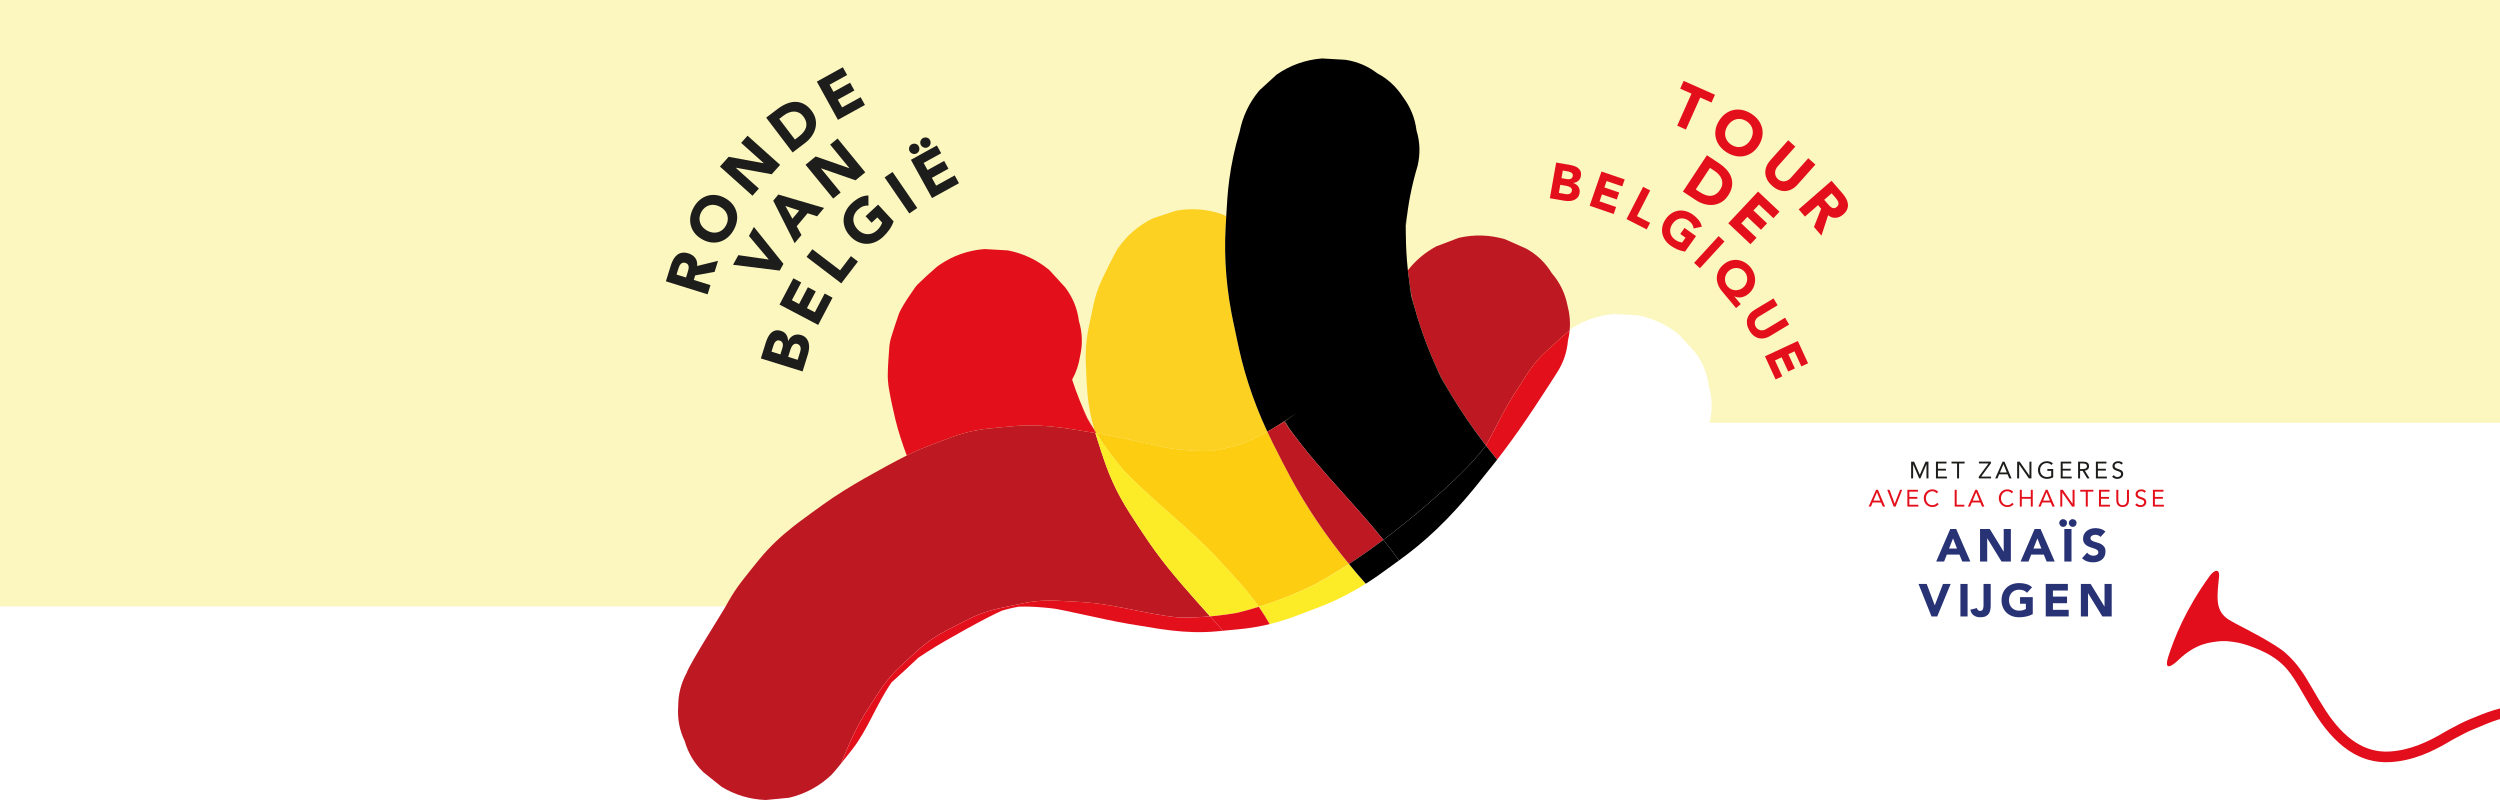
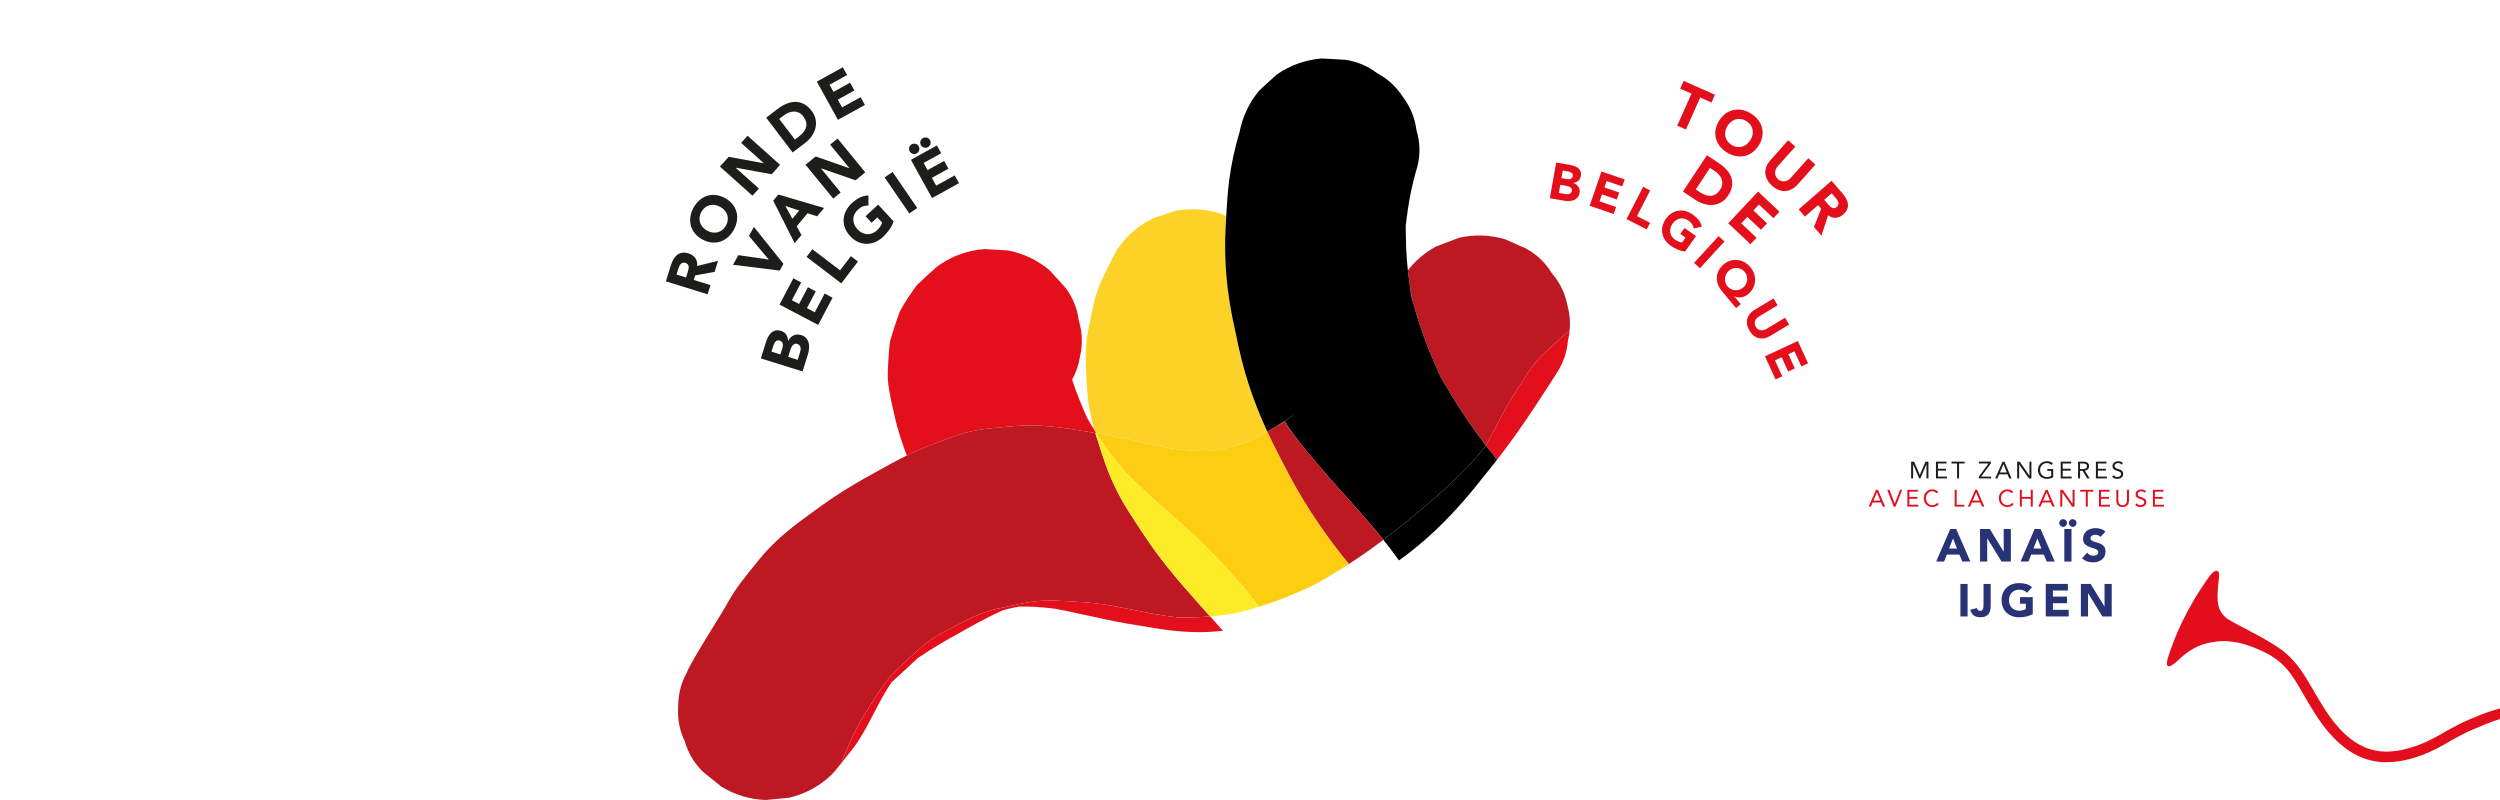
<svg xmlns="http://www.w3.org/2000/svg" id="Laag_1" width="1500" height="480" viewBox="0 0 1500 480">
  <defs>
    <style>.cls-1{fill:#e20e1b;}.cls-2{fill:#fceb27;}.cls-3{fill:#1d1d1b;}.cls-4{fill:#be1823;}.cls-5{opacity:.9;}.cls-5,.cls-6{fill:#fccd11;}.cls-7{fill:#fcf6bf;}.cls-8{fill:#e30f1b;}.cls-9{fill:#fff;}.cls-10{fill:#283376;}</style>
  </defs>
  <rect class="cls-9" width="1500" height="480" />
-   <path class="cls-7" d="M777.568,253.68h136.082c2.207-3.204,4.394-6.422,6.547-9.663,2.97-4.47,5.897-8.969,8.802-13.481,1.412-2.194,2.819-4.391,4.224-6.589,3.937-6.005,6.183-12.515,6.737-19.528.497-1.988.839-3.98,1.036-5.977.178-.131.353-.266.532-.395,8.191-5.655,17.248-8.875,27.17-9.662,4.68.27,9.36.541,14.04.81,9.294,1.812,17.579,5.75,24.853,11.814l9.493,10.375c4.545,6.035,7.265,12.719,8.159,20.053,2.11,6.911,2.341,13.963.692,21.156-.056.367-.135.723-.2,1.086h475.423V-.565H-.725v364.396h778.293v-110.151Z" />
  <path class="cls-3" d="M558.27,86.41c.221-.827.116-1.629-.314-2.408-.429-.778-1.063-1.26-1.899-1.447-.837-.186-1.633-.071-2.39.347-.367.203-.666.467-.896.791-.23.324-.397.671-.505,1.04-.106.37-.14.755-.101,1.157.038.402.153.776.344,1.121.203.368.467.68.793.938.325.258.678.45,1.059.578.381.128.776.179,1.183.15.408-.027.806-.149,1.195-.364.799-.441,1.31-1.075,1.53-1.902M551.527,90.133c.22-.826.116-1.629-.314-2.407-.429-.778-1.063-1.26-1.899-1.447-.837-.186-1.633-.071-2.39.347-.368.203-.666.466-.896.791-.23.324-.398.671-.505,1.04-.106.37-.141.755-.102,1.157.039.401.154.776.344,1.121.203.368.467.681.793.938.325.258.679.45,1.06.578.38.128.775.179,1.183.151.408-.028.806-.149,1.195-.364.799-.441,1.309-1.075,1.53-1.903M559.215,118.843l16.178-8.932-2.578-4.669-11.12,6.14-2.578-4.668,9.953-5.495-2.578-4.669-9.953,5.495-2.363-4.279,10.537-5.817-2.578-4.669-15.594,8.61,12.674,22.953ZM545.592,128.069l4.765-3.267-14.828-21.624-4.764,3.267,14.827,21.624ZM526.868,122.769l-7.533,6.963,3.619,3.916,3.455-3.192,2.89,3.128c-.198.586-.536,1.294-1.014,2.122-.478.829-1.18,1.67-2.104,2.524-.907.838-1.869,1.443-2.888,1.813-1.019.371-2.047.522-3.084.455-1.037-.067-2.044-.347-3.021-.839-.976-.492-1.883-1.192-2.721-2.099-.821-.888-1.443-1.843-1.866-2.865-.422-1.021-.626-2.051-.612-3.09.015-1.039.247-2.052.696-3.039.45-.987,1.127-1.899,2.034-2.737,1.088-1.006,2.137-1.689,3.147-2.051,1.01-.362,2.082-.512,3.215-.45l-.024-6.029c-1.817-.001-3.546.411-5.185,1.237-1.64.827-3.231,1.952-4.772,3.376-1.505,1.391-2.674,2.909-3.507,4.553-.834,1.645-1.306,3.334-1.418,5.068-.112,1.735.151,3.466.791,5.194.64,1.729,1.671,3.364,3.096,4.905,1.425,1.541,2.973,2.699,4.646,3.472,1.673.774,3.378,1.173,5.115,1.197,1.737.025,3.459-.313,5.164-1.015,1.704-.702,3.309-1.747,4.814-3.138,1.415-1.307,2.667-2.734,3.759-4.281,1.092-1.547,1.962-3.225,2.609-5.034l-9.3-10.063ZM504.775,170.025l9.991-13.106-4.241-3.233-6.488,8.512-16.611-12.663-3.503,4.595,20.852,15.895ZM490.91,194.96l8.611-16.35-4.718-2.485-5.92,11.239-4.718-2.485,5.298-10.059-4.718-2.485-5.298,10.059-4.325-2.278,5.608-10.649-4.718-2.485-8.301,15.761,23.199,12.218ZM472.904,214.119l1.3-4.172c.14-.448.326-.92.558-1.417.233-.496.513-.939.841-1.328.329-.389.721-.674,1.178-.855.458-.18.981-.179,1.57.004.543.169.967.425,1.274.766.307.342.524.726.649,1.152.126.428.167.874.125,1.339-.042.466-.129.91-.26,1.335l-1.543,4.949-5.692-1.774ZM462.898,210.999l1.168-3.748c.133-.424.309-.847.532-1.27.222-.421.483-.78.781-1.075.3-.295.654-.5,1.066-.618.411-.118.877-.096,1.395.066.495.155.888.387,1.179.698.291.311.491.664.601,1.06.109.397.147.816.112,1.257-.034.442-.118.875-.25,1.299l-1.246,3.995-5.339-1.665ZM481.543,222.863l3.197-10.253c.345-1.107.575-2.258.688-3.451.114-1.192.039-2.321-.224-3.386-.263-1.065-.748-2.018-1.456-2.859-.707-.841-1.721-1.467-3.041-1.879-.801-.25-1.596-.355-2.384-.317-.788.04-1.523.218-2.204.535-.681.318-1.297.759-1.848,1.325-.551.565-1.014,1.242-1.389,2.03l-.071-.022c.004-1.421-.337-2.672-1.022-3.752-.685-1.08-1.734-1.841-3.148-2.282-1.367-.426-2.547-.496-3.542-.212-.994.285-1.856.792-2.588,1.52-.731.729-1.344,1.618-1.84,2.666-.495,1.048-.912,2.114-1.249,3.199l-2.91,9.334,25.031,7.804Z" />
  <path class="cls-3" d="M502.775,71.912l16.178-8.933-2.578-4.669-11.12,6.14-2.578-4.669,9.953-5.495-2.578-4.669-9.953,5.496-2.363-4.279,10.537-5.818-2.578-4.669-15.594,8.61,12.674,22.954ZM467.529,71.341l2.713-2.061c.963-.731,1.976-1.307,3.037-1.726,1.062-.418,2.104-.628,3.126-.63,1.022-.002,2.013.231,2.971.697.959.466,1.826,1.21,2.602,2.232.896,1.18,1.463,2.323,1.698,3.43.237,1.108.211,2.166-.077,3.174-.288,1.009-.806,1.969-1.556,2.88-.75.911-1.656,1.769-2.718,2.575l-2.388,1.814-9.408-12.386ZM475.563,91.468l7.52-5.712c1.553-1.179,2.866-2.533,3.938-4.06,1.072-1.527,1.816-3.139,2.233-4.836.417-1.695.455-3.431.117-5.204-.339-1.772-1.151-3.505-2.435-5.196-1.448-1.907-3.01-3.279-4.684-4.116-1.674-.836-3.389-1.247-5.144-1.232-1.755.016-3.527.408-5.315,1.177-1.788.769-3.518,1.788-5.189,3.057l-6.901,5.242,15.86,20.879ZM451.481,117.434l3.856-4.303-13.901-12.455.05-.055,21.537,3.933,5.042-5.627-19.528-17.497-3.855,4.302,13.57,12.159-.05.055-21.008-3.857-5.239,5.847,19.527,17.497ZM421.584,136.248c-.723-.836-1.241-1.749-1.554-2.741-.313-.99-.412-2.025-.297-3.103.116-1.078.472-2.158,1.068-3.239.597-1.08,1.32-1.957,2.171-2.63.851-.672,1.779-1.14,2.784-1.403,1.006-.263,2.054-.311,3.147-.145,1.093.166,2.169.541,3.228,1.126,1.081.597,1.977,1.311,2.689,2.14.712.831,1.225,1.741,1.538,2.731.313.992.412,2.026.296,3.104-.115,1.078-.472,2.158-1.068,3.238-.597,1.081-1.319,1.958-2.171,2.63-.851.673-1.778,1.141-2.784,1.404-1.005.263-2.049.314-3.131.154-1.082-.159-2.163-.538-3.244-1.134-1.059-.584-1.951-1.295-2.673-2.131M426.861,145.463c1.831.207,3.575.049,5.232-.475,1.657-.524,3.184-1.387,4.581-2.59,1.397-1.202,2.59-2.701,3.581-4.495.99-1.794,1.622-3.603,1.895-5.426.273-1.823.19-3.575-.251-5.257-.439-1.681-1.235-3.241-2.387-4.68-1.151-1.44-2.646-2.666-4.483-3.681-1.837-1.013-3.671-1.624-5.502-1.831-1.832-.207-3.575-.049-5.233.475-1.656.524-3.183,1.388-4.581,2.59-1.397,1.203-2.591,2.701-3.581,4.495-.99,1.795-1.622,3.603-1.895,5.426-.273,1.823-.19,3.575.251,5.256.44,1.682,1.236,3.241,2.387,4.68,1.151,1.44,2.646,2.666,4.483,3.68,1.837,1.014,3.671,1.625,5.503,1.832M405.916,164.733l1.124-3.606c.155-.495.348-.991.58-1.487s.511-.914.837-1.252.717-.578,1.175-.72c.458-.141,1.006-.114,1.642.085.684.213,1.168.526,1.453.938.285.412.446.87.484,1.372.037.503-.013,1.037-.15,1.602-.138.565-.283,1.095-.438,1.59l-1.014,3.252-5.693-1.775ZM424.56,176.598l1.72-5.515-10.005-3.12.848-2.722,11.637-2.113,2.061-6.611-12.555,3.068c.221-1.87-.144-3.459-1.094-4.763-.951-1.305-2.31-2.233-4.078-2.785-1.461-.455-2.76-.582-3.896-.381-1.136.203-2.127.643-2.973,1.324-.846.681-1.571,1.553-2.174,2.619-.604,1.066-1.105,2.235-1.501,3.508l-3.021,9.687,25.031,7.804Z" />
  <path class="cls-3" d="M499.927,119.139l4.471-3.659-11.822-14.444.057-.047,20.678,7.195,5.846-4.785-16.607-20.29-4.471,3.66,11.54,14.1-.057.047-20.166-7.039-6.075,4.973,16.607,20.29ZM479.536,126.328l-4.109,4.916-4.209-7.669,8.318,2.754ZM476.79,145.897l4.085-4.887-2.861-5.239,6.532-7.814,5.711,1.83,4.18-5.002-27.432-8.064-3.064,3.666,12.85,25.51ZM467.839,162.356l2.237-4.053-17.73-22.137-2.988,5.414,11.859,14.075-.036.064-18.176-2.629-3.185,5.772,28.019,3.494Z" />
  <path class="cls-8" d="M1098.996,115.987l2.451,2.828c.337.388.653.81.95,1.265.296.455.502.908.617,1.36.114.451.111.908-.009,1.37-.121.462-.432.911-.932,1.347-.539.469-1.056.717-1.552.744-.498.027-.968-.074-1.411-.303-.444-.23-.868-.55-1.272-.96-.405-.411-.775-.81-1.111-1.198l-2.21-2.551,4.48-3.902ZM1079.222,125.625l3.748,4.324,7.874-6.86,1.85,2.135-4.318,10.962,4.493,5.184,3.995-12.237c1.46,1.16,2.991,1.676,4.589,1.548,1.599-.128,3.094-.797,4.485-2.009,1.15-1.002,1.937-2.037,2.363-3.105.425-1.068.572-2.137.443-3.207-.131-1.071-.487-2.139-1.069-3.205-.582-1.066-1.305-2.098-2.171-3.096l-6.583-7.595-19.699,17.161ZM1089.242,98.755l-4.265-3.814-10.543,11.813c-.541.606-1.137,1.08-1.786,1.423-.651.343-1.317.548-1.998.615-.683.067-1.355-.006-2.017-.219-.663-.213-1.276-.572-1.841-1.077-.566-.505-.995-1.08-1.289-1.723-.295-.643-.448-1.308-.457-1.994-.011-.685.118-1.371.385-2.056.268-.685.671-1.331,1.212-1.937l10.543-11.813-4.265-3.814-10.691,11.977c-1.032,1.157-1.809,2.376-2.331,3.659-.523,1.283-.761,2.588-.717,3.915.045,1.327.397,2.649,1.057,3.965.66,1.316,1.664,2.578,3.013,3.784,1.33,1.19,2.686,2.039,4.067,2.548,1.381.509,2.733.711,4.055.607,1.323-.105,2.591-.489,3.806-1.152,1.214-.664,2.338-1.573,3.37-2.73l10.691-11.977ZM1038.843,72.945c.875-.668,1.813-1.129,2.815-1.382s2.033-.29,3.093-.112c1.061.178,2.107.595,3.139,1.251,1.032.656,1.853,1.426,2.465,2.31.611.884,1.014,1.832,1.21,2.845.195,1.014.175,2.057-.06,3.133-.235,1.074-.677,2.121-1.325,3.137-.661,1.038-1.426,1.885-2.294,2.543-.869.658-1.804,1.114-2.805,1.366-1.003.253-2.033.29-3.094.112-1.061-.178-2.107-.596-3.138-1.251-1.032-.656-1.854-1.425-2.464-2.309-.612-.884-1.015-1.832-1.21-2.846-.196-1.013-.179-2.052.05-3.117.228-1.064.673-2.115,1.334-3.153.648-1.017,1.409-1.86,2.284-2.528M1029.374,77.641c-.325,1.806-.281,3.546.131,5.221.412,1.676,1.168,3.242,2.269,4.699,1.101,1.457,2.507,2.73,4.221,3.818,1.713,1.089,3.463,1.822,5.252,2.2,1.787.378,3.529.399,5.223.061,1.694-.338,3.29-1.036,4.791-2.094,1.5-1.058,2.812-2.469,3.936-4.233,1.123-1.763,1.847-3.549,2.171-5.354.324-1.806.28-3.546-.131-5.222-.411-1.675-1.168-3.241-2.269-4.699-1.101-1.457-2.508-2.73-4.221-3.818-1.713-1.088-3.464-1.822-5.252-2.2-1.789-.379-3.53-.399-5.223-.061-1.694.338-3.291,1.036-4.791,2.095-1.5,1.058-2.813,2.47-3.936,4.233-1.123,1.764-1.847,3.549-2.171,5.355M1006.327,75.398l5.233,2.317,8.569-19.206,6.777,2.999,2.075-4.65-18.786-8.316-2.075,4.65,6.776,3-8.569,19.206Z" />
  <path class="cls-8" d="M1036.956,133.964l13.321,12.55,3.639-3.873-9.156-8.627,3.64-3.873,8.195,7.722,3.639-3.873-8.195-7.721,3.336-3.55,8.676,8.174,3.64-3.873-12.84-12.098-17.895,19.042ZM1025.992,100.737l2.818,1.857c.999.659,1.869,1.417,2.608,2.273.738.855,1.275,1.762,1.61,2.719.335.958.44,1.963.316,3.015-.124,1.053-.539,2.113-1.244,3.18-.814,1.232-1.701,2.143-2.662,2.732s-1.962.917-3.001.983c-1.04.066-2.109-.101-3.207-.501-1.099-.4-2.199-.964-3.301-1.69l-2.48-1.635,8.544-12.935ZM1009.742,114.956l7.808,5.148c1.612,1.063,3.31,1.844,5.092,2.34,1.781.497,3.535.659,5.262.486,1.726-.174,3.365-.714,4.917-1.621,1.551-.907,2.911-2.243,4.077-4.009,1.315-1.991,2.093-3.911,2.331-5.758.238-1.846.064-3.59-.523-5.229-.588-1.64-1.533-3.17-2.836-4.589-1.305-1.42-2.824-2.702-4.559-3.846l-7.164-4.724-14.404,21.803Z" />
  <path class="cls-8" d="M1058.983,213.773l6.366,13.875,4.01-1.865-4.376-9.537,4.01-1.865,3.916,8.537,4.01-1.865-3.917-8.537,3.676-1.71,4.146,9.037,4.009-1.865-6.136-13.374-19.715,9.169ZM1073.474,194.727l-2.442-4.098-11.294,6.796c-.579.349-1.17.579-1.771.691s-1.181.109-1.738-.007c-.559-.116-1.074-.341-1.547-.675-.474-.334-.872-.773-1.195-1.315-.324-.543-.523-1.107-.598-1.693-.075-.585-.032-1.153.13-1.702.162-.549.433-1.064.816-1.543.381-.48.862-.893,1.441-1.242l11.294-6.796-2.442-4.098-11.452,6.891c-1.105.665-2.025,1.444-2.757,2.337-.732.892-1.244,1.873-1.537,2.942-.293,1.068-.341,2.209-.142,3.422.199,1.213.683,2.467,1.455,3.763.762,1.278,1.628,2.291,2.599,3.04.97.749,1.993,1.245,3.069,1.49,1.076.245,2.178.254,3.307.027,1.129-.227,2.246-.673,3.351-1.338l11.452-6.891ZM1039.784,161.092c.85-.261,1.699-.355,2.547-.283.848.073,1.661.302,2.437.688.776.386,1.458.931,2.046,1.635.588.704,1.003,1.473,1.245,2.307.242.834.324,1.676.247,2.526-.078.85-.321,1.671-.726,2.464-.406.793-.971,1.493-1.692,2.099-.722.606-1.509,1.04-2.358,1.3-.85.262-1.7.355-2.547.283-.848-.072-1.661-.302-2.437-.688-.777-.386-1.458-.931-2.046-1.635-.588-.704-1.003-1.472-1.245-2.307-.242-.834-.325-1.676-.247-2.526s.32-1.671.726-2.464c.406-.793.97-1.492,1.692-2.099.722-.606,1.508-1.04,2.358-1.3M1044.456,182.466l-3.879-4.645.048-.04c.721.352,1.458.571,2.211.657.753.087,1.491.052,2.215-.104.724-.156,1.425-.404,2.101-.746.676-.341,1.313-.762,1.909-1.263,1.256-1.054,2.213-2.25,2.872-3.587.659-1.338,1.032-2.722,1.119-4.152.087-1.43-.107-2.863-.585-4.297-.477-1.435-1.231-2.77-2.263-4.005-1.032-1.235-2.206-2.218-3.523-2.948-1.317-.73-2.685-1.177-4.105-1.343-1.419-.165-2.848-.037-4.284.384-1.437.422-2.784,1.16-4.04,2.213-1.35,1.133-2.362,2.368-3.035,3.704-.673,1.336-1.046,2.713-1.117,4.13-.072,1.417.16,2.838.696,4.263.536,1.426,1.346,2.787,2.43,4.085l8.403,10.064,2.826-2.372ZM1016.462,157.709l3.509,3.225,14.717-16.041-3.509-3.226-14.717,16.042ZM1017.618,141.668l-6.898-4.903-2.567,3.607,3.162,2.248-2.05,2.881c-.508-.059-1.138-.211-1.889-.455-.751-.245-1.55-.668-2.396-1.27-.83-.59-1.48-1.266-1.95-2.028-.471-.762-.765-1.569-.884-2.421-.119-.852-.061-1.715.176-2.591.235-.876.651-1.732,1.245-2.567.582-.818,1.252-1.487,2.009-2.005.756-.518,1.556-.861,2.4-1.028.844-.168,1.704-.154,2.578.04.875.194,1.726.586,2.557,1.176.996.708,1.725,1.44,2.187,2.196.462.757.763,1.598.902,2.527l4.879-1.059c-.302-1.472-.925-2.802-1.868-3.987-.944-1.186-2.121-2.281-3.532-3.284-1.378-.98-2.804-1.665-4.274-2.057-1.472-.392-2.918-.484-4.341-.276-1.424.209-2.782.72-4.075,1.537-1.294.816-2.445,1.934-3.456,3.353-1.01,1.42-1.689,2.874-2.036,4.363-.347,1.488-.385,2.939-.115,4.35.27,1.413.831,2.748,1.685,4.008.852,1.26,1.969,2.38,3.347,3.36,1.294.921,2.66,1.689,4.095,2.308,1.435.618,2.94,1.033,4.513,1.246l6.598-9.269ZM975.917,131.448l12.11,6.189,2.025-3.936-7.865-4.02,7.928-15.419-4.245-2.17-9.953,19.356ZM953.778,123.458l14.44,4.927,1.446-4.182-9.926-3.387,1.446-4.182,8.883,3.032,1.446-4.182-8.883-3.032,1.325-3.833,9.405,3.209,1.446-4.182-13.918-4.75-7.109,20.561ZM936.181,110.882l3.558.61c.382.066.789.166,1.221.303.431.136.824.318,1.178.545.353.227.628.518.824.873.196.355.25.785.16,1.289-.082.463-.247.84-.496,1.13-.248.29-.541.51-.878.659-.337.15-.699.233-1.085.25-.386.017-.76-.006-1.122-.068l-4.222-.724.862-4.868ZM937.695,102.326l3.197.548c.362.062.728.162,1.097.297.369.137.691.311.964.524.273.213.479.482.618.807.139.325.17.71.091,1.153-.075.423-.225.771-.449,1.044-.224.273-.493.476-.807.609-.314.133-.654.211-1.019.231-.366.02-.73,0-1.092-.063l-3.408-.584.808-4.565ZM929.908,118.934l8.746,1.5c.945.162,1.913.224,2.903.186.99-.038,1.909-.223,2.755-.556.846-.333,1.577-.836,2.193-1.508.616-.673,1.025-1.574,1.225-2.703.121-.685.125-1.349.011-1.992-.115-.643-.337-1.226-.669-1.75-.332-.524-.759-.982-1.28-1.372-.521-.39-1.125-.696-1.811-.918l.011-.06c1.166-.153,2.157-.569,2.972-1.251.814-.68,1.329-1.626,1.543-2.835.207-1.168.142-2.146-.196-2.93-.338-.785-.844-1.438-1.518-1.958-.675-.52-1.467-.926-2.379-1.218-.912-.291-1.83-.516-2.755-.675l-7.962-1.365-3.789,21.406Z" />
  <path class="cls-1" d="M1300.972,394.036c3.624-11.446,10.557-28.637,24.629-48.154,0,0,1.114-1.567,2.295-2.499,1.861-1.468,4.312-1.784,3.396,4.092l-.2,1.856c-1.2,11.704-1.152,18.53,7.488,23.253,2.189,1.257,4.607,2.525,5.386,2.923,0,0,22.468,11.353,27.751,16.656,6.839,6.073,10.862,12.579,15.68,20.929.073.127.15.259.224.387,2.192,3.799,4.672,8.078,7.738,12.781,11.313,17.358,23.797,25.424,38.165,24.661,12.49-.664,23.619-5.934,33.31-11.726.322-.193.639-.377.954-.556,2.084-1.188,4.011-2.117,5.909-3.16,3.486-1.915,7.102-3.527,10.57-4.871,6.146-2.606,10.489-4.192,16.747-5.821l.994-.287,1.864,5.916c-.751.173-1.417.325-1.469.339-5.574,1.459-9.487,3.115-15.359,5.588-3.406,1.312-6.943,2.88-10.282,4.715-1.865,1.025-3.804,1.951-5.915,3.164-.247.142-.495.286-.747.437-10.294,6.152-22.173,11.87-36.237,12.618-4.489.239-8.857-.259-13.066-1.483-2.583-.751-5.105-1.781-7.559-3.077-.515-.272-1.029-.552-1.538-.849-7.748-4.509-15.04-11.955-21.673-22.133-1.674-2.569-3.17-5-4.54-7.295-1.301-2.179-2.489-4.237-3.602-6.167-7.149-12.389-11.464-19.867-26.069-26.312-4.875-2.151-9.081-3.528-12.815-4.343-2.468-.425-4.807-.759-6.814-.936-1.992-.099-3.847-.029-5.611.159-3.925.711-12.764.666-23.821,11.416,0,0-9.407,9.224-5.783-2.222" />
  <path class="cls-3" d="M1146.673,276.981h1.778l3.416,7.898h.028l3.444-7.898h1.736v10.076h-1.195v-8.454h-.028l-3.615,8.454h-.726l-3.615-8.454h-.028v8.454h-1.195v-10.076Z" />
  <path class="cls-3" d="M1161.574,276.981h6.333v1.11h-5.138v3.159h4.797v1.11h-4.797v3.586h5.395v1.11h-6.59v-10.076Z" />
  <path class="cls-3" d="M1178.766,278.092h-3.331v8.966h-1.195v-8.966h-3.33v-1.11h7.856v1.11Z" />
  <path class="cls-3" d="M1187.276,285.99l5.821-7.898h-5.735v-1.11h7.188v1.024l-5.821,7.941h5.892v1.11h-7.344v-1.067Z" />
  <path class="cls-3" d="M1201.551,276.981h1.124l4.284,10.076h-1.396l-1.024-2.477h-5.038l-1.039,2.477h-1.352l4.44-10.076ZM1202.091,278.519h-.028l-2.092,4.952h4.113l-1.993-4.952Z" />
  <path class="cls-3" d="M1210.29,276.981h1.509l5.835,8.368h.028v-8.368h1.196v10.076h-1.509l-5.835-8.368h-.029v8.368h-1.195v-10.076Z" />
  <path class="cls-3" d="M1231.922,286.374c-.579.323-1.188.561-1.829.712-.64.151-1.288.228-1.942.228-.788,0-1.509-.128-2.163-.384-.655-.256-1.222-.617-1.701-1.082-.479-.465-.852-1.022-1.117-1.672-.266-.65-.398-1.369-.398-2.156,0-.797.14-1.521.42-2.171.28-.649.667-1.204,1.16-1.665.493-.46,1.067-.818,1.722-1.074.655-.256,1.361-.384,2.121-.384.664,0,1.302.1,1.914.299s1.16.54,1.644,1.024l-.896.939c-.342-.37-.757-.655-1.245-.854-.489-.199-.989-.299-1.502-.299-.578,0-1.114.104-1.607.313-.494.209-.924.498-1.288.868-.366.37-.65.812-.854,1.323-.204.513-.306,1.072-.306,1.68,0,.598.102,1.152.306,1.665s.488.956.854,1.331c.364.375.804.666,1.316.875.512.209,1.076.313,1.693.313.408,0,.835-.05,1.281-.149.445-.1.854-.244,1.224-.435v-3.088h-2.32v-1.11h3.516v4.952Z" />
  <path class="cls-3" d="M1236.42,276.981h6.333v1.11h-5.138v3.159h4.796v1.11h-4.796v3.586h5.394v1.11h-6.589v-10.076Z" />
  <path class="cls-3" d="M1246.852,276.981h2.576c.484,0,.966.028,1.444.085.479.058.908.181,1.288.37.38.19.688.468.925.833.237.365.356.86.356,1.487,0,.74-.224,1.338-.669,1.793-.446.455-1.062.745-1.851.868l2.861,4.64h-1.466l-2.733-4.525h-1.537v4.525h-1.195v-10.076ZM1248.047,281.422h1.067c.332,0,.677-.01,1.032-.028.355-.02.684-.081.982-.186s.545-.268.739-.491c.194-.223.292-.543.292-.96,0-.36-.071-.65-.213-.868-.143-.219-.33-.387-.562-.506-.232-.118-.493-.196-.783-.234-.289-.038-.581-.057-.875-.057h-1.68v3.33Z" />
  <path class="cls-3" d="M1257.541,276.981h6.333v1.11h-5.138v3.159h4.796v1.11h-4.796v3.586h5.394v1.11h-6.589v-10.076Z" />
  <path class="cls-3" d="M1272.754,278.761c-.199-.323-.465-.558-.797-.705-.332-.146-.679-.221-1.039-.221-.266,0-.526.033-.783.1-.256.066-.486.166-.689.299-.204.134-.368.309-.491.527-.124.218-.186.475-.186.769,0,.228.036.429.107.604s.187.334.349.477c.161.143.379.275.654.398.275.124.612.247,1.011.37.389.124.766.256,1.131.398s.688.323.968.541c.28.219.503.491.669.818s.249.738.249,1.231c0,.503-.1.938-.299,1.309s-.462.677-.789.918c-.328.242-.705.423-1.132.541-.427.119-.868.178-1.323.178-.295,0-.589-.026-.883-.078s-.576-.133-.847-.242c-.271-.108-.524-.251-.762-.427-.237-.175-.441-.392-.611-.647l1.024-.84c.218.37.521.65.911.84.389.19.801.285,1.237.285.257,0,.515-.038.776-.114.261-.076.495-.188.704-.334.209-.147.38-.33.513-.549.133-.218.199-.47.199-.754,0-.313-.053-.566-.157-.762-.104-.194-.266-.362-.483-.505-.219-.143-.493-.271-.825-.385-.332-.113-.722-.246-1.167-.398-.361-.113-.693-.244-.996-.391-.305-.147-.567-.328-.79-.541-.224-.214-.398-.47-.527-.769-.128-.299-.191-.657-.191-1.074,0-.484.095-.906.284-1.267.189-.361.446-.662.769-.904s.688-.425,1.096-.548.835-.185,1.281-.185c.569,0,1.089.087,1.559.263s.89.481,1.26.918l-.982.854Z" />
  <path class="cls-8" d="M1125.646,293.881h1.124l4.284,10.076h-1.396l-1.024-2.477h-5.038l-1.039,2.477h-1.352l4.44-10.076ZM1126.186,295.418h-.028l-2.092,4.952h4.113l-1.993-4.952Z" />
  <path class="cls-8" d="M1132.349,293.881h1.353l3.103,8.283h.028l3.202-8.283h1.267l-3.942,10.076h-1.152l-3.857-10.076Z" />
  <path class="cls-8" d="M1144.417,293.881h6.333v1.11h-5.138v3.159h4.797v1.11h-4.797v3.586h5.395v1.11h-6.59v-10.076Z" />
  <path class="cls-8" d="M1161.909,295.959c-.304-.408-.679-.714-1.124-.918-.446-.204-.911-.307-1.395-.307-.561,0-1.075.114-1.545.342-.469.228-.875.534-1.217.918-.341.385-.606.83-.797,1.338-.189.508-.284,1.037-.284,1.587,0,.588.095,1.137.284,1.644.19.508.453.949.79,1.324.337.374.74.671,1.21.889.47.219.989.328,1.559.328.616,0,1.167-.121,1.65-.363.484-.242.906-.591,1.267-1.046l.896.754c-.455.607-1.003,1.054-1.644,1.338-.641.285-1.364.427-2.17.427-.722,0-1.395-.133-2.021-.398-.626-.266-1.169-.633-1.629-1.103-.461-.47-.821-1.027-1.082-1.673-.261-.645-.392-1.352-.392-2.12,0-.74.126-1.433.377-2.078.252-.645.605-1.205,1.061-1.68.456-.474.996-.849,1.623-1.124.626-.274,1.313-.412,2.063-.412.683,0,1.34.123,1.971.369.631.247,1.16.65,1.587,1.21l-1.039.755Z" />
  <path class="cls-8" d="M1172.81,293.881h1.195v8.966h4.611v1.11h-5.807v-10.076Z" />
  <path class="cls-8" d="M1185.193,293.881h1.124l4.284,10.076h-1.396l-1.024-2.477h-5.038l-1.039,2.477h-1.352l4.44-10.076ZM1185.733,295.418h-.028l-2.092,4.952h4.113l-1.993-4.952Z" />
  <path class="cls-8" d="M1206.939,295.959c-.304-.408-.679-.714-1.125-.918-.445-.204-.91-.307-1.395-.307-.56,0-1.074.114-1.544.342s-.875.534-1.217.918c-.342.385-.607.83-.797,1.338-.19.508-.285,1.037-.285,1.587,0,.588.095,1.137.285,1.644.189.508.453.949.79,1.324.336.374.739.671,1.209.889.47.219.989.328,1.559.328.617,0,1.167-.121,1.651-.363.483-.242.905-.591,1.267-1.046l.896.754c-.455.607-1.003,1.054-1.644,1.338-.641.285-1.364.427-2.171.427-.721,0-1.395-.133-2.021-.398s-1.17-.633-1.63-1.103-.82-1.027-1.082-1.673c-.261-.645-.391-1.352-.391-2.12,0-.74.125-1.433.377-2.078.251-.645.604-1.205,1.061-1.68.455-.474.996-.849,1.622-1.124.626-.274,1.314-.412,2.063-.412.684,0,1.34.123,1.972.369.631.247,1.159.65,1.587,1.21l-1.039.755Z" />
  <path class="cls-8" d="M1211.891,293.881h1.195v4.27h5.38v-4.27h1.195v10.076h-1.195v-4.696h-5.38v4.696h-1.195v-10.076Z" />
  <path class="cls-8" d="M1227.432,293.881h1.124l4.284,10.076h-1.395l-1.024-2.477h-5.038l-1.039,2.477h-1.353l4.44-10.076ZM1227.973,295.418h-.028l-2.093,4.952h4.113l-1.992-4.952Z" />
  <path class="cls-8" d="M1236.171,293.881h1.509l5.835,8.368h.028v-8.368h1.195v10.076h-1.509l-5.835-8.368h-.028v8.368h-1.195v-10.076Z" />
  <path class="cls-8" d="M1255.997,294.991h-3.331v8.966h-1.195v-8.966h-3.33v-1.11h7.856v1.11Z" />
  <path class="cls-8" d="M1259.398,293.881h6.333v1.11h-5.138v3.159h4.796v1.11h-4.796v3.586h5.394v1.11h-6.589v-10.076Z" />
  <path class="cls-8" d="M1277.387,300.114c0,.551-.069,1.072-.206,1.565-.138.494-.356.928-.655,1.303s-.69.674-1.174.896c-.484.223-1.072.334-1.765.334s-1.281-.111-1.765-.334c-.484-.223-.876-.521-1.175-.896s-.517-.809-.654-1.303c-.138-.493-.206-1.015-.206-1.565v-6.233h1.195v6.062c0,.408.042.802.128,1.182.085.38.228.717.427,1.011s.465.528.797.704.75.264,1.253.264.92-.088,1.252-.264.598-.41.797-.704.342-.631.427-1.011c.086-.38.129-.773.129-1.182v-6.062h1.195v6.233Z" />
  <path class="cls-8" d="M1286.623,295.66c-.199-.323-.465-.558-.797-.705-.332-.146-.678-.221-1.039-.221-.266,0-.526.033-.782.1s-.486.166-.69.299c-.204.134-.368.309-.491.527-.123.218-.185.475-.185.769,0,.228.035.429.106.604s.188.334.349.477.38.275.655.398c.274.124.611.247,1.01.37.39.124.767.256,1.132.398s.688.323.968.541c.279.219.503.491.669.818s.249.738.249,1.231c0,.503-.1.938-.299,1.309s-.463.677-.79.918c-.327.242-.704.423-1.132.541-.427.119-.868.178-1.323.178-.294,0-.588-.026-.882-.078-.295-.052-.577-.133-.848-.242-.27-.108-.524-.251-.761-.427-.237-.175-.441-.392-.612-.647l1.024-.84c.219.37.522.65.911.84.389.19.802.285,1.238.285.256,0,.515-.038.775-.114s.496-.188.705-.334c.208-.147.379-.33.512-.549.133-.218.199-.47.199-.754,0-.313-.052-.566-.156-.762-.104-.194-.266-.362-.484-.505-.218-.143-.493-.271-.825-.385-.332-.113-.721-.246-1.167-.398-.36-.113-.692-.244-.996-.391-.304-.147-.567-.328-.79-.541-.223-.214-.398-.47-.526-.769s-.192-.657-.192-1.074c0-.484.095-.906.285-1.267.189-.361.445-.662.769-.904.322-.242.688-.425,1.096-.548.407-.123.835-.185,1.28-.185.569,0,1.089.087,1.559.263s.89.481,1.26.918l-.982.854Z" />
  <path class="cls-8" d="M1291.747,293.881h6.333v1.11h-5.138v3.159h4.797v1.11h-4.797v3.586h5.395v1.11h-6.59v-10.076Z" />
  <path class="cls-10" d="M1170.155,317.39h3.557l8.493,19.522h-4.853l-1.683-4.136h-7.583l-1.627,4.136h-4.742l8.438-19.522ZM1171.809,323.069l-2.371,6.066h4.771l-2.399-6.066Z" />
  <path class="cls-10" d="M1188.023,317.39h5.846l8.3,13.566h.056v-13.566h4.301v19.522h-5.625l-8.521-13.897h-.055v13.897h-4.302v-19.522Z" />
  <path class="cls-10" d="M1220.781,317.39h3.558l8.493,19.522h-4.854l-1.682-4.136h-7.583l-1.627,4.136h-4.743l8.438-19.522ZM1222.436,323.069l-2.372,6.066h4.771l-2.398-6.066Z" />
  <path class="cls-10" d="M1237.85,316.121c-.331,0-.635-.064-.91-.193-.275-.128-.515-.304-.717-.523-.202-.221-.363-.474-.482-.759s-.18-.583-.18-.896c0-.293.061-.579.18-.854s.28-.515.482-.717.437-.367.703-.496.556-.193.868-.193c.644,0,1.204.212,1.683.634.478.424.717.966.717,1.627s-.221,1.224-.662,1.683c-.44.46-1.002.689-1.682.689ZM1238.594,317.39h4.302v19.522h-4.302v-19.522ZM1243.585,316.121c-.331,0-.634-.064-.91-.193-.275-.128-.515-.304-.717-.523-.202-.221-.363-.474-.482-.759-.12-.285-.18-.583-.18-.896,0-.293.06-.579.18-.854.119-.275.28-.515.482-.717s.437-.367.703-.496.556-.193.869-.193c.643,0,1.203.212,1.682.634.478.424.717.966.717,1.627s-.221,1.224-.661,1.683c-.441.46-1.003.689-1.683.689Z" />
  <path class="cls-10" d="M1260.323,322.16c-.35-.441-.823-.768-1.42-.979-.598-.211-1.163-.317-1.696-.317-.312,0-.634.037-.965.11-.331.074-.644.189-.938.345-.294.156-.533.363-.717.621-.185.257-.276.569-.276.938,0,.588.221,1.038.662,1.351.441.313.997.579,1.668.8s1.393.441,2.165.662,1.493.533,2.165.938c.671.404,1.227.947,1.668,1.627s.662,1.59.662,2.729c0,1.085-.203,2.031-.607,2.841-.404.809-.951,1.479-1.641,2.013s-1.488.929-2.398,1.186-1.871.386-2.882.386c-1.269,0-2.445-.192-3.529-.579-1.085-.386-2.096-1.011-3.033-1.875l3.061-3.364c.441.589.997,1.044,1.668,1.365.671.322,1.365.482,2.082.482.349,0,.703-.041,1.062-.124s.68-.207.966-.372c.284-.165.514-.377.688-.634.175-.258.263-.561.263-.91,0-.589-.226-1.053-.676-1.393-.451-.34-1.016-.63-1.696-.869-.68-.238-1.415-.478-2.206-.717-.79-.238-1.525-.561-2.205-.965-.681-.404-1.246-.938-1.696-1.6-.451-.661-.676-1.534-.676-2.619,0-1.048.207-1.967.62-2.758.414-.79.966-1.452,1.655-1.985s1.484-.933,2.385-1.199,1.829-.4,2.785-.4c1.103,0,2.169.157,3.198.469,1.029.313,1.958.837,2.785,1.572l-2.95,3.227Z" />
-   <path class="cls-10" d="M1151.1,350.345h4.908l4.826,12.794h.055l4.908-12.794h4.605l-8.052,19.522h-3.447l-7.804-19.522Z" />
  <path class="cls-10" d="M1176.249,350.345h4.302v19.522h-4.302v-19.522ZM1194.42,363.332c0,.901-.079,1.774-.234,2.619-.157.846-.455,1.596-.896,2.248s-1.071,1.177-1.889,1.571c-.818.396-1.889.593-3.213.593-1.544,0-2.85-.368-3.915-1.103-1.066-.735-1.756-1.885-2.068-3.447l3.943-.965c.055.479.271.883.647,1.213.377.331.804.497,1.282.497.496,0,.883-.124,1.158-.373.276-.248.478-.556.606-.923.129-.368.207-.768.234-1.2.028-.432.042-.831.042-1.199v-12.519h4.302v12.987Z" />
  <path class="cls-10" d="M1219.65,368.488c-1.269.662-2.592,1.141-3.971,1.434-1.379.294-2.785.441-4.219.441-1.526,0-2.933-.239-4.219-.717-1.287-.478-2.399-1.162-3.337-2.055-.938-.891-1.668-1.971-2.191-3.239-.524-1.269-.786-2.684-.786-4.247s.262-2.978.786-4.246c.523-1.269,1.254-2.349,2.191-3.24s2.05-1.576,3.337-2.054c1.286-.479,2.692-.718,4.219-.718,1.562,0,3.001.189,4.315.565,1.314.377,2.468,1.025,3.461,1.944l-3.033,3.309c-.589-.606-1.251-1.065-1.985-1.379-.735-.312-1.654-.469-2.758-.469-.919,0-1.751.157-2.495.469-.745.313-1.384.75-1.917,1.311s-.942,1.227-1.227,1.999c-.285.771-.428,1.608-.428,2.509,0,.92.143,1.761.428,2.523.284.763.693,1.425,1.227,1.985s1.172.997,1.917,1.31c.744.313,1.576.469,2.495.469.938,0,1.746-.105,2.427-.317.68-.211,1.223-.427,1.627-.647v-3.171h-3.502v-3.971h7.638v10.202Z" />
  <path class="cls-10" d="M1227.455,350.345h13.263v3.971h-8.961v3.64h8.465v3.971h-8.465v3.971h9.458v3.971h-13.76v-19.522Z" />
  <path class="cls-10" d="M1248.521,350.345h5.846l8.3,13.566h.056v-13.566h4.301v19.522h-5.625l-8.521-13.897h-.055v13.897h-4.302v-19.522Z" />
  <path class="cls-4" d="M846.916,177.543c.542,2.217,1.115,4.427,1.722,6.628,2.222,8.059,4.873,16,7.923,23.783,2.413,6.156,5.068,12.215,7.937,18.172,1.961,3.581,3.993,7.124,6.101,10.621,2.993,4.966,6.128,9.845,9.391,14.638,3.268,4.8,6.664,9.513,10.174,14.138.447.589.901,1.173,1.352,1.759.049-.066.1-.132.149-.198,1.207-2.127,2.374-4.277,3.515-6.44,2.034-3.856,4.003-7.747,6.046-11.598,2.027-3.822,4.127-7.609,6.442-11.266,2.745-4.336,5.521-8.656,8.326-12.953.293-.449.589-.895.889-1.339.598-.884,1.211-1.758,1.841-2.619,1.242-1.697,2.549-3.347,3.935-4.93,1.384-1.58,2.847-3.09,4.391-4.514,3.633-3.35,7.264-6.715,10.947-10.011.184-.165.369-.328.556-.491.403-.35.811-.695,1.224-1.033.662-.541,1.341-1.06,2.029-1.567.487-4.936.064-9.902-1.278-14.898-1.446-7.433-4.599-13.941-9.461-19.526-3.731-6.206-8.828-11.108-15.29-14.706-4.237-1.877-8.474-3.754-12.71-5.631-9.171-2.698-18.42-2.991-27.748-.881-4.544,1.723-9.089,3.446-13.633,5.168-6.72,3.663-12.37,8.445-16.961,14.336.021.193.039.385.06.578.543,4.949,1.26,9.878,2.134,14.78Z" />
  <path class="cls-8" d="M938.552,200.923c-.186.162-.372.326-.556.491-3.682,3.296-7.314,6.661-10.947,10.011-1.544,1.424-3.007,2.934-4.391,4.514-1.386,1.582-2.694,3.232-3.935,4.93-.63.862-1.243,1.736-1.841,2.619-.3.444-.597.89-.889,1.339-2.805,4.297-5.582,8.617-8.326,12.953-2.315,3.657-4.415,7.444-6.442,11.266-2.043,3.852-4.011,7.742-6.046,11.598-1.141,2.163-2.308,4.313-3.515,6.44-.049.067-.1.132-.149.198,2.209,2.873,4.456,5.717,6.749,8.522,1.385-1.775,2.758-3.56,4.112-5.359,3.245-4.311,6.405-8.687,9.499-13.107,3.085-4.407,6.106-8.86,9.084-13.34,2.977-4.48,5.91-8.988,8.822-13.511,1.415-2.198,2.826-4.4,4.233-6.604,3.946-6.019,6.196-12.542,6.752-19.571.498-1.992.841-3.989,1.039-5.99-.688.507-1.367,1.026-2.029,1.567-.413.338-.821.682-1.224,1.033Z" />
-   <path class="cls-8" d="M535.031,409.287c1.521-1.662,3.089-3.281,4.701-4.856,3.34-3.261,6.859-6.336,10.504-9.252.201-.161.405-.32.607-.48" />
  <path class="cls-5" d="M662.076,260.663c4.017.732,8.019,1.545,12.013,2.391,4.02.852,8.033,1.74,12.048,2.617,4.039.883,8.081,1.757,12.133,2.577,1.639.331,3.28.651,4.923.961.463.061.925.123,1.388.181,4.695.588,9.414,1,14.144,1.158,2.829.095,5.659.09,8.485-.012.112-.018.225-.034.338-.052,4.372-.703,8.705-1.645,12.979-2.804,1.978-.536,3.942-1.121,5.893-1.748.689-.301,1.376-.607,2.06-.919,4.048-1.844,8.014-3.866,11.894-6.042-1.144-2.467-2.252-4.951-3.32-7.452-2.01-4.71-3.884-9.478-5.602-14.303-1.652-4.639-3.162-9.33-4.524-14.062-1.358-4.716-2.569-9.475-3.627-14.267-1.305-5.906-2.542-11.829-3.755-17.755-.247-1.207-.484-2.416-.712-3.627-.455-2.421-.87-4.849-1.246-7.283-.746-4.842-1.334-9.708-1.754-14.589-.42-4.871-.673-9.757-.752-14.646-.079-4.9.018-9.803.296-14.697.124-2.181.239-4.362.358-6.542-.783-.391-1.566-.782-2.349-1.173-9.037-3.118-18.263-3.838-27.678-2.161-4.619,1.511-9.238,3.023-13.857,4.534-8.823,4.293-15.983,10.497-21.48,18.611-.423.722-.834,1.452-1.232,2.189-2.574,4.778-4.911,9.712-7.307,14.559-.724,1.465-1.396,2.956-2.015,4.469-1.234,3.017-2.254,6.12-3.065,9.277-.194.757-.377,1.517-.547,2.28-1.089,4.868-2.077,9.762-3.097,14.644-.087.418-.171.836-.251,1.255-.308,1.608-.564,3.226-.772,4.85-.412,3.231-.629,6.486-.669,9.743-.02,1.623.004,3.246.07,4.868.256,6.31.46,12.66,1.032,18.962.301,3.316.767,6.616,1.379,9.888.618,3.305,1.385,6.582,2.285,9.822.158.571.326,1.139.493,1.708.38.615.762,1.228,1.149,1.839,1.417.244,2.834.491,4.248.749Z" />
  <path class="cls-6" d="M804.642,332.498c-3.284-4.183-6.475-8.439-9.564-12.768-3.098-4.342-6.093-8.757-8.974-13.247-2.864-4.463-5.616-8.999-8.243-13.607-1.318-2.312-2.605-4.642-3.859-6.99-3.522-6.593-6.934-13.245-10.27-19.933-1.152-2.311-2.271-4.638-3.357-6.98-3.88,2.175-7.846,4.198-11.894,6.042-.684.312-1.371.617-2.06.919-1.951.627-3.915,1.212-5.893,1.748-4.274,1.159-8.607,2.101-12.98,2.804-.112.018-.225.034-.337.052-2.827.102-5.657.107-8.485.012-4.73-.158-9.449-.571-14.144-1.158-.463-.058-.926-.12-1.388-.181-1.643-.311-3.284-.63-4.923-.961-4.053-.82-8.094-1.694-12.133-2.577-4.015-.878-8.028-1.765-12.048-2.617-3.994-.847-7.996-1.659-12.013-2.391-1.414-.258-2.831-.505-4.248-.749,2.6,4.111,5.345,8.13,8.237,12.041,2.752,3.723,5.638,7.346,8.643,10.867,3.991,4.088,8.123,8.036,12.323,11.908,4.852,4.473,9.797,8.844,14.736,13.22,4.931,4.369,9.858,8.742,14.685,13.226,4.797,4.457,9.496,9.026,13.98,13.799.551.587,1.099,1.176,1.643,1.77,3.691,4.021,7.403,8.025,11.048,12.089,1.103,1.23,2.19,2.473,3.26,3.732,2.097,2.469,4.125,4.997,6.068,7.59.966,1.289,1.906,2.597,2.826,3.919,5.757-1.797,11.444-3.819,17.048-6.048,5.494-2.186,10.906-4.574,16.233-7.138,4.934-2.703,9.791-5.545,14.571-8.511,2.097-1.302,4.179-2.629,6.248-3.977-1.598-1.952-3.177-3.918-4.734-5.902Z" />
-   <path class="cls-2" d="M776.48,369.961c5.114-1.886,10.204-3.844,15.294-5.793.594-.227,1.186-.458,1.776-.693,2.325-.926,4.627-1.911,6.903-2.953,4.57-2.091,9.036-4.407,13.391-6.917,1.895-1.092,3.767-2.223,5.618-3.387-1.579-1.778-3.145-3.568-4.692-5.375-1.822-2.128-3.619-4.277-5.394-6.444-2.068,1.348-4.15,2.675-6.248,3.977-4.78,2.967-9.637,5.809-14.571,8.511-5.328,2.564-10.739,4.952-16.233,7.138-5.604,2.229-11.291,4.251-17.048,6.048,2.335,3.357,4.515,6.82,6.528,10.38,3.761-.918,7.481-2.004,11.147-3.246,1.181-.4,2.357-.816,3.528-1.248Z" />
  <path class="cls-8" d="M643.273,227.781c2.389-4.285,3.977-8.951,4.755-14.001,1.652-7.21,1.421-14.277-.694-21.203-.896-7.35-3.622-14.049-8.177-20.097l-9.514-10.398c-7.29-6.077-15.592-10.023-24.908-11.839-4.69-.271-9.38-.542-14.07-.812-9.944.789-19.021,4.016-27.23,9.684-.568.379-1.113.79-1.628,1.239-3.756,3.274-7.461,6.614-11.028,10.094-.247.241-.486.491-.716.748-.414.463-.8.951-1.155,1.46-3.006,4.299-5.985,8.661-8.493,13.273-.313.575-.592,1.167-.841,1.772-.12.291-.232.585-.338.881-1.653,4.633-3.129,9.329-4.593,14.024-.405,1.299-.687,2.635-.875,3.983-.092.66-.16,1.323-.209,1.987-.392,5.355-.818,10.726-.901,16.099-.022,1.412.035,2.825.154,4.233.122,1.455.311,2.904.552,4.344,1.029,6.146,2.403,12.239,3.827,18.304.832,3.544,1.876,7.047,2.965,10.519,1.153,3.676,2.413,7.318,3.777,10.92.04.106.082.211.122.316.487-.241.974-.481,1.463-.717,2.384-1.153,4.793-2.254,7.235-3.28,1.241-.521,2.491-1.021,3.749-1.5,5.111-1.948,10.206-3.951,15.353-5.805.621-.224,1.245-.441,1.87-.653,4.282-1.446,8.666-2.568,13.12-3.338,1.967-.34,3.944-.614,5.929-.826,5.614-.6,11.232-1.184,16.862-1.621.999-.077,2-.14,3.001-.188,3.956-.19,7.921-.157,11.875.052,3.988.21,7.966.597,11.926,1.11,2.007.26,4.01.552,6.008.87,4.917.782,9.842,1.553,14.753,2.392-.178-.575-.352-1.151-.521-1.728-.693-1.123-1.379-2.25-2.05-3.386-.764-1.294-1.509-2.599-2.244-3.91,1.047,2.231,2.134,4.443,3.261,6.635-2.224-4.322-4.447-8.643-6.671-12.964,1.098,2.13,2.238,4.239,3.41,6.33-1.618-3.447-3.14-6.938-4.56-10.471-1.657-4.123-3.173-8.303-4.551-12.528" />
  <path class="cls-8" d="M655.646,257.415c-1.128-2.191-2.214-4.404-3.261-6.635-1.172-2.09-2.312-4.199-3.41-6.33,2.224,4.322,4.447,8.643,6.671,12.964Z" />
  <path class="cls-4" d="M411.968,403.793c-3.381,6.187-5.066,12.879-5.056,20.076-.525,7.378.79,14.326,3.944,20.845,2.015,7.125,5.738,13.325,11.168,18.602,3.666,2.938,7.332,5.875,10.998,8.813,8.137,4.884,16.947,7.509,26.431,7.872,4.676-.453,9.352-.906,14.028-1.359,9.705-2.307,18.178-6.891,25.419-13.752.673-.72,1.328-1.456,1.965-2.208,1.288-1.522,2.552-3.065,3.807-4.615.34-.846.677-1.692,1.02-2.537,2.583-6.358,5.282-12.679,8.433-18.779,1.55-3.001,3.209-5.947,5.013-8.803,2.909-4.606,5.824-9.211,8.848-13.744.473-.709.956-1.412,1.449-2.108.977-1.379,1.993-2.731,3.051-4.049,2.35-2.929,4.911-5.684,7.672-8.229,4.098-3.776,8.189-7.687,12.448-11.335.727-.623,1.466-1.231,2.217-1.827,1.535-1.217,3.117-2.375,4.74-3.47,1.624-1.096,3.29-2.13,4.992-3.1.832-.474,1.673-.933,2.523-1.376,4.712-2.458,9.432-4.92,14.186-7.295.409-.204.82-.405,1.232-.602,3.516-1.68,7.158-3.095,10.887-4.225,1.853-.562,3.728-1.053,5.619-1.472,1.324-.293,2.65-.582,3.976-.869h0c3.892-.841,7.794-1.656,11.694-2.44.448-.09.897-.176,1.346-.258.963-.175,1.93-.332,2.9-.469,3.838-.542,7.717-.77,11.592-.752.955.004,1.909.024,2.864.057,5.648.195,11.296.601,16.931.951,1.908.119,3.814.287,5.714.496,3.908.429,7.795,1.029,11.666,1.715,7.712,1.366,15.358,3.074,23.055,4.517,5.556,1.042,11.136,1.891,16.752,2.464,1.199.018,2.398.028,3.597.022,5.003-.028,10.004-.273,14.988-.715-5.728-6.39-11.475-12.765-17.059-19.282-5.634-6.577-11.104-13.302-16.193-20.312-1.257-1.731-2.49-3.48-3.697-5.246-3.948-5.782-7.81-11.625-11.57-17.532-1.913-3.005-3.734-6.067-5.431-9.2-3.221-5.948-6.022-12.126-8.339-18.481-2.237-6.134-4.174-12.418-6.164-18.611-.146-.455-.284-.912-.425-1.368-4.912-.839-9.837-1.611-14.753-2.392-1.999-.318-4.001-.61-6.008-.869-3.96-.513-7.938-.9-11.926-1.11-3.954-.208-7.919-.242-11.875-.052-1.001.048-2.002.11-3.001.188-5.629.437-11.248,1.02-16.862,1.62-1.984.212-3.962.486-5.929.826-4.454.77-8.838,1.891-13.12,3.338-.626.211-1.249.429-1.87.653-5.147,1.854-10.242,3.857-15.353,5.805-1.258.48-2.507.979-3.749,1.5-2.442,1.025-4.851,2.127-7.235,3.28-.489.236-.976.477-1.463.717-4.315,2.132-8.553,4.416-12.779,6.72-4.257,2.321-8.502,4.663-12.711,7.07-4.218,2.412-8.4,4.887-12.515,7.47-4.12,2.585-8.174,5.277-12.123,8.117-4.882,3.512-9.762,7.031-14.579,10.632-.958.716-1.91,1.442-2.853,2.179-1.898,1.481-3.764,3.002-5.591,4.569-3.618,3.102-7.086,6.383-10.341,9.865-1.632,1.746-3.21,3.542-4.726,5.389-3.704,4.513-7.388,9.049-10.943,13.682-.737.961-1.457,1.934-2.159,2.921-2.734,3.841-5.147,7.889-7.401,12.027-2.241,4.115-21.217,33.643-23.366,39.843Z" />
  <path class="cls-8" d="M657.828,259.915c-.386-.611-.769-1.224-1.149-1.839.169.577.344,1.153.521,1.728.209.036.418.074.627.11Z" />
  <path class="cls-2" d="M672.943,280.997c.585.612,1.173,1.22,1.765,1.826-3.005-3.521-5.891-7.144-8.643-10.867-2.892-3.911-5.637-7.93-8.237-12.041-.209-.036-.418-.075-.627-.11.141.456.279.913.425,1.368,1.99,6.193,3.928,12.477,6.164,18.611,2.317,6.355,5.118,12.533,8.339,18.481,1.696,3.133,3.518,6.194,5.431,9.2,3.759,5.906,7.621,11.75,11.57,17.532,1.207,1.767,2.44,3.515,3.697,5.246,5.089,7.01,10.559,13.735,16.193,20.312,5.584,6.518,11.33,12.892,17.059,19.282,1.435-.127,2.87-.269,4.302-.428,4.008-.448,8-1.023,11.972-1.716,2.168-.536,4.329-1.103,6.48-1.705,2.158-.604,4.306-1.243,6.445-1.911-.92-1.322-1.86-2.629-2.826-3.919-1.942-2.593-3.97-5.121-6.068-7.59-1.069-1.259-2.157-2.503-3.26-3.732-3.645-4.063-7.357-8.068-11.048-12.089-.544-.593-1.092-1.183-1.643-1.769-4.484-4.774-9.183-9.342-13.98-13.799-4.826-4.484-9.754-8.858-14.685-13.226-4.939-4.376-9.884-8.747-14.736-13.22-4.2-3.872-8.332-7.821-12.324-11.908" />
-   <path class="cls-8" d="M733.761,378.462c3.965-.369,7.929-.753,11.889-1.173.63-.067,1.26-.139,1.889-.216,1.235-.151,2.468-.322,3.698-.511,2.458-.379,4.904-.833,7.334-1.36,1.081-.234,2.159-.485,3.233-.748-2.013-3.56-4.193-7.023-6.528-10.38-2.139.668-4.287,1.307-6.445,1.911-2.151.602-4.311,1.169-6.48,1.705-3.972.693-7.965,1.269-11.972,1.716-1.432.16-2.866.301-4.302.428.09.101.18.201.27.301,2.48,2.767,4.955,5.538,7.413,8.325Z" />
  <path d="M861.041,219.624c2.224,4.321,4.447,8.643,6.671,12.964-1.1-2.14-2.17-4.295-3.214-6.462-.831-1.519-1.653-3.042-2.457-4.575-.336-.641-.669-1.283-1-1.927Z" />
  <path d="M772.066,251.786c-.389.261-.778.522-1.169.78.017.031.034.063.052.094.373-.29.746-.581,1.117-.873Z" />
  <path d="M770.996,252.746c2.34-1.704,4.68-3.409,7.021-5.114-1.956,1.424-3.941,2.807-5.951,4.154-.371.293-.744.583-1.117.873.016.029.032.058.048.086Z" />
  <path d="M844.467,332.486c2.01-1.524,3.989-3.088,5.938-4.689,3.955-3.25,7.777-6.657,11.481-10.191,3.89-3.712,7.65-7.56,11.291-11.517,3.624-3.938,7.13-7.985,10.534-12.115.852-1.033,1.697-2.072,2.536-3.116,3.754-4.668,7.524-9.325,11.226-14.035.266-.338.527-.68.792-1.019-2.293-2.806-4.541-5.649-6.749-8.522-2.495,3.354-5.18,6.564-8.003,9.651-4.464,4.881-9.232,9.472-14.051,14-1.029.967-2.063,1.929-3.096,2.891-3.693,3.318-7.418,6.6-11.187,9.833-5.474,4.694-11.034,9.289-16.697,13.754-2.791,2.201-5.608,4.369-8.451,6.502,3.226,4.034,6.359,8.141,9.366,12.343,1.7-1.244,3.393-2.498,5.071-3.77Z" />
  <path d="M770.56,252.785c.112-.073.225-.145.337-.219.391-.258.78-.519,1.169-.78,2.01-1.346,3.995-2.73,5.951-4.154-2.34,1.705-4.68,3.409-7.021,5.114.783,1.395,1.593,2.776,2.42,4.145,4.776,6.708,9.909,13.154,15.219,19.445,5.621,6.659,11.437,13.149,17.255,19.635,5.824,6.493,11.653,12.984,17.295,19.636,2.321,2.736,4.604,5.504,6.845,8.305,2.843-2.133,5.66-4.302,8.451-6.502,5.663-4.465,11.223-9.06,16.697-13.754,3.769-3.232,7.494-6.515,11.187-9.833,1.034-.962,2.067-1.924,3.096-2.891,4.819-4.527,9.586-9.119,14.051-14,2.824-3.088,5.509-6.298,8.003-9.651-.45-.586-.905-1.17-1.352-1.759-3.51-4.626-6.906-9.338-10.174-14.138-3.263-4.793-6.398-9.672-9.391-14.638-2.108-3.497-4.14-7.039-6.101-10.621,1.044,2.168,2.114,4.323,3.214,6.463-2.224-4.322-4.447-8.643-6.671-12.964.331.643.664,1.286,1,1.927.803,1.533,1.626,3.057,2.457,4.575-2.869-5.957-5.524-12.016-7.937-18.172-3.051-7.783-5.701-15.724-7.923-23.783-.607-2.201-1.18-4.411-1.722-6.628.427,2.393.887,4.779,1.39,7.157-1.004-4.755-2.008-9.51-3.012-14.266.503,2.378,1.046,4.747,1.623,7.108-.874-4.901-1.591-9.83-2.134-14.78-.021-.192-.039-.385-.06-.578-.765-7.154-1.179-14.347-1.209-21.543-.008-1.777.013-3.554.053-5.331-.22,2.339-.401,4.682-.537,7.028.271-4.69.541-9.38.812-14.07-.135,2.346-.223,4.694-.275,7.042.311-3.302.705-6.596,1.19-9.878.832-5.629,1.922-11.219,3.279-16.744.765-3.114,1.615-6.207,2.549-9.274,1.652-7.21,1.421-14.277-.694-21.203-.896-7.35-3.622-14.049-8.177-20.097-3.955-6.101-9.075-10.82-15.361-14.157-5.594-4.291-11.947-6.985-19.06-8.081-4.69-.271-9.38-.541-14.07-.812-9.944.789-19.021,4.016-27.23,9.683-3.466,3.171-6.932,6.342-10.398,9.514-6.077,7.29-10.023,15.592-11.84,24.907-1.428,4.691-2.66,9.442-3.693,14.235-1.027,4.763-1.859,9.567-2.503,14.396-.972,7.288-1.419,14.614-1.82,21.949-.119,2.18-.235,4.361-.358,6.542-.278,4.893-.375,9.796-.296,14.697.079,4.889.332,9.774.752,14.646.421,4.881,1.008,9.747,1.754,14.589.375,2.434.791,4.862,1.246,7.283.228,1.211.465,2.42.712,3.627,1.213,5.926,2.45,11.848,3.755,17.755,1.059,4.792,2.27,9.551,3.627,14.267,1.362,4.733,2.872,9.423,4.524,14.062,1.718,4.824,3.591,9.593,5.602,14.303,1.068,2.501,2.176,4.985,3.32,7.452,1.101-.617,2.196-1.245,3.283-1.887,2.329-1.376,4.625-2.809,6.887-4.291" />
  <path d="M770.544,252.795c.005-.004.011-.007.016-.011" />
  <path d="M770.637,252.9c-.026-.038-.051-.077-.077-.115-.005.004-.011.007-.016.011.026.039.051.078.077.117.005-.004.011-.008.016-.012Z" />
  <path d="M770.637,252.9c.016.024.032.049.049.073l.31-.226c-.016-.029-.032-.058-.048-.086-.103.08-.208.159-.311.24Z" />
  <path d="M772.675,255.855c.244.347.494.691.741,1.037-.827-1.37-1.636-2.75-2.42-4.145l-.31.226c.656.966,1.318,1.927,1.99,2.882Z" />
  <path d="M770.686,252.972c-.006.004-.011.008-.017.012,2.167,3.284,4.334,6.568,6.501,9.851-1.29-1.958-2.543-3.939-3.754-5.945-.246-.346-.496-.69-.741-1.037-.672-.955-1.334-1.917-1.99-2.882Z" />
  <path d="M766.231,256.217c1.479-1.077,2.958-2.155,4.437-3.232-.016-.024-.032-.048-.048-.073-1.449,1.121-2.909,2.226-4.389,3.305Z" />
  <path d="M770.637,252.9c-.005.004-.011.008-.016.012.016.024.032.048.048.073.006-.004.011-.008.017-.012-.016-.024-.032-.049-.049-.073Z" />
  <path d="M770.948,252.66c-.017-.031-.034-.063-.052-.094-.112.074-.225.146-.337.219.026.038.051.077.077.115.104-.08.208-.159.311-.24Z" />
  <path class="cls-4" d="M774.002,285.887c1.254,2.348,2.541,4.678,3.859,6.99,2.627,4.607,5.378,9.143,8.243,13.607,2.881,4.489,5.876,8.905,8.974,13.247,3.089,4.329,6.28,8.585,9.564,12.768,1.557,1.984,3.137,3.95,4.734,5.902,3.973-2.589,7.894-5.258,11.763-8,2.993-2.121,5.956-4.285,8.89-6.487-2.24-2.801-4.524-5.569-6.845-8.305-5.642-6.652-11.471-13.143-17.295-19.636-5.818-6.486-11.634-12.977-17.255-19.635-5.31-6.291-10.443-12.737-15.219-19.445,1.211,2.006,2.464,3.987,3.754,5.945-2.167-3.284-4.334-6.568-6.501-9.851-1.479,1.077-2.958,2.155-4.437,3.232,1.48-1.079,2.941-2.184,4.389-3.305-.026-.039-.051-.078-.077-.117-2.263,1.482-4.558,2.915-6.887,4.291-1.087.642-2.182,1.269-3.283,1.887,1.086,2.342,2.205,4.67,3.357,6.98,3.336,6.688,6.749,13.341,10.27,19.933Z" />
-   <path d="M809.376,338.4c1.775,2.168,3.572,4.316,5.394,6.444,1.547,1.806,3.113,3.596,4.692,5.375,2.42-1.521,4.805-3.099,7.149-4.733,1.054-.735,2.1-1.481,3.138-2.237,3.21-2.335,6.441-4.647,9.646-6.993-3.007-4.202-6.14-8.309-9.366-12.343-2.934,2.202-5.897,4.366-8.89,6.487-3.869,2.742-7.79,5.411-11.763,8Z" />
+   <path d="M809.376,338.4Z" />
  <path class="cls-8" d="M638.735,366.346c4.242.865,8.473,1.788,12.702,2.714,4.224.925,8.448,1.855,12.682,2.739,4.242.885,8.495,1.724,12.766,2.462,5.588.966,11.191,1.854,16.79,2.752,1.06.17,2.12.333,3.182.488,2.118.31,4.241.588,6.368.828,4.234.477,8.487.802,12.748.918,4.654.126,9.313-.009,13.95-.432,1.279-.117,2.558-.235,3.837-.354-2.458-2.787-4.933-5.558-7.413-8.325-.09-.1-.18-.201-.27-.301-4.983.442-9.985.687-14.988.715-1.199.006-2.398-.004-3.597-.022-5.615-.573-11.196-1.422-16.752-2.464-7.697-1.443-15.343-3.151-23.055-4.517-3.871-.685-7.758-1.285-11.666-1.715-1.901-.209-3.806-.378-5.714-.496-5.635-.35-11.283-.756-16.931-.951-.954-.033-1.909-.053-2.864-.057-3.875-.018-7.754.21-11.592.752-.97.137-1.937.294-2.9.469-.449.082-.898.168-1.346.258-3.901.784-7.802,1.598-11.695,2.44-1.327.287-2.652.576-3.976.869-1.891.418-3.766.909-5.619,1.472-3.729,1.13-7.372,2.545-10.887,4.225-.413.197-.823.398-1.232.602-4.754,2.375-9.474,4.837-14.186,7.295-.849.443-1.69.902-2.523,1.376-1.702.97-3.368,2.004-4.992,3.1-1.624,1.096-3.206,2.253-4.74,3.47-.75.595-1.489,1.204-2.217,1.827-4.259,3.647-8.35,7.559-12.448,11.335-2.762,2.545-5.322,5.3-7.672,8.229-1.058,1.318-2.074,2.67-3.051,4.049-.493.696-.976,1.399-1.449,2.108-3.024,4.532-5.938,9.138-8.848,13.744-1.804,2.856-3.463,5.802-5.013,8.803-3.151,6.1-5.85,12.421-8.433,18.779-.343.844-.68,1.691-1.02,2.537,2.265-2.799,4.491-5.631,6.7-8.472,1.178-1.515,2.291-3.079,3.352-4.678,2.133-3.214,4.053-6.564,5.884-9.957,3.668-6.794,6.989-13.781,10.992-20.39,1.088-1.797,2.234-3.557,3.432-5.281l15.812-14.587c1.732-1.168,3.477-2.315,5.239-3.438,3.87-2.468,7.803-4.836,11.773-7.139,3.96-2.297,7.957-4.53,11.969-6.734,4.313-2.369,8.63-4.732,13.009-6.976,2.752-1.411,5.532-2.771,8.351-4.044,0,0,0,0,0,0,0,0,0,0,0,0,1.004-.3,2.013-.582,3.027-.848h0s0,0,0,0c2.347-.614,4.718-1.132,7.112-1.55,2.249-.061,4.5-.054,6.748.015,4.647.143,12.319.841,15.211,1.288l5.453,1.072Z" />
</svg>